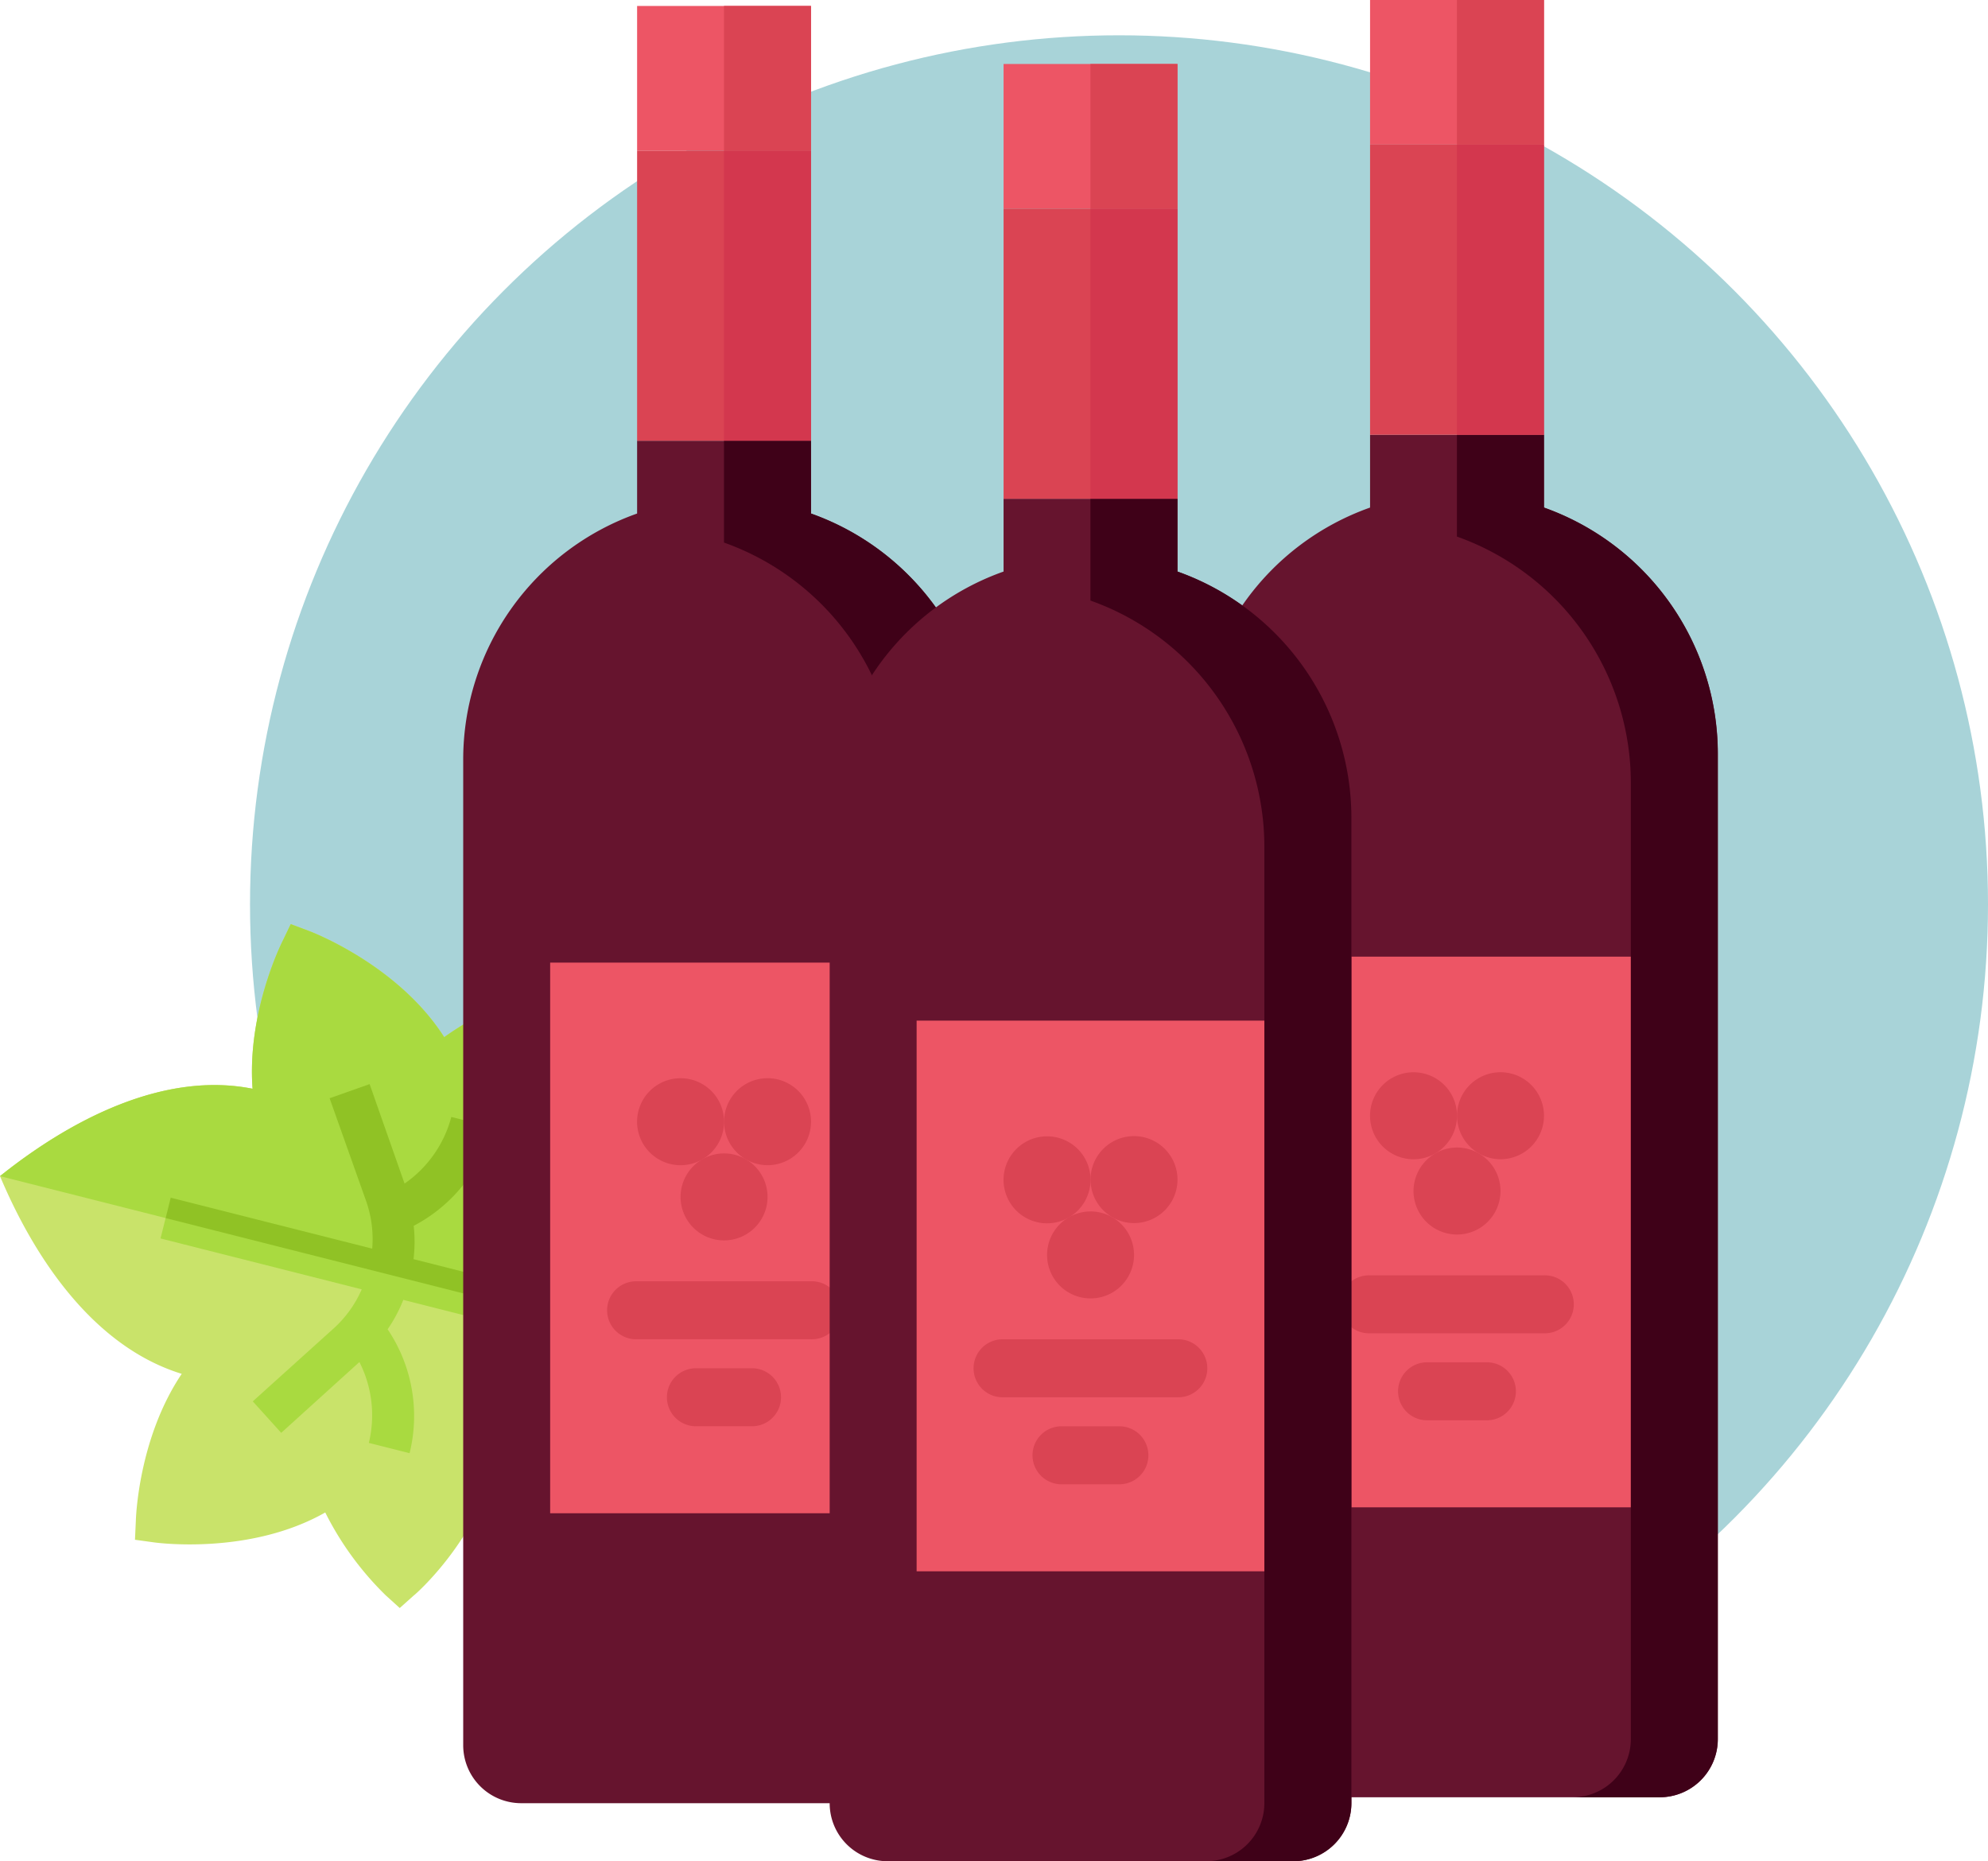
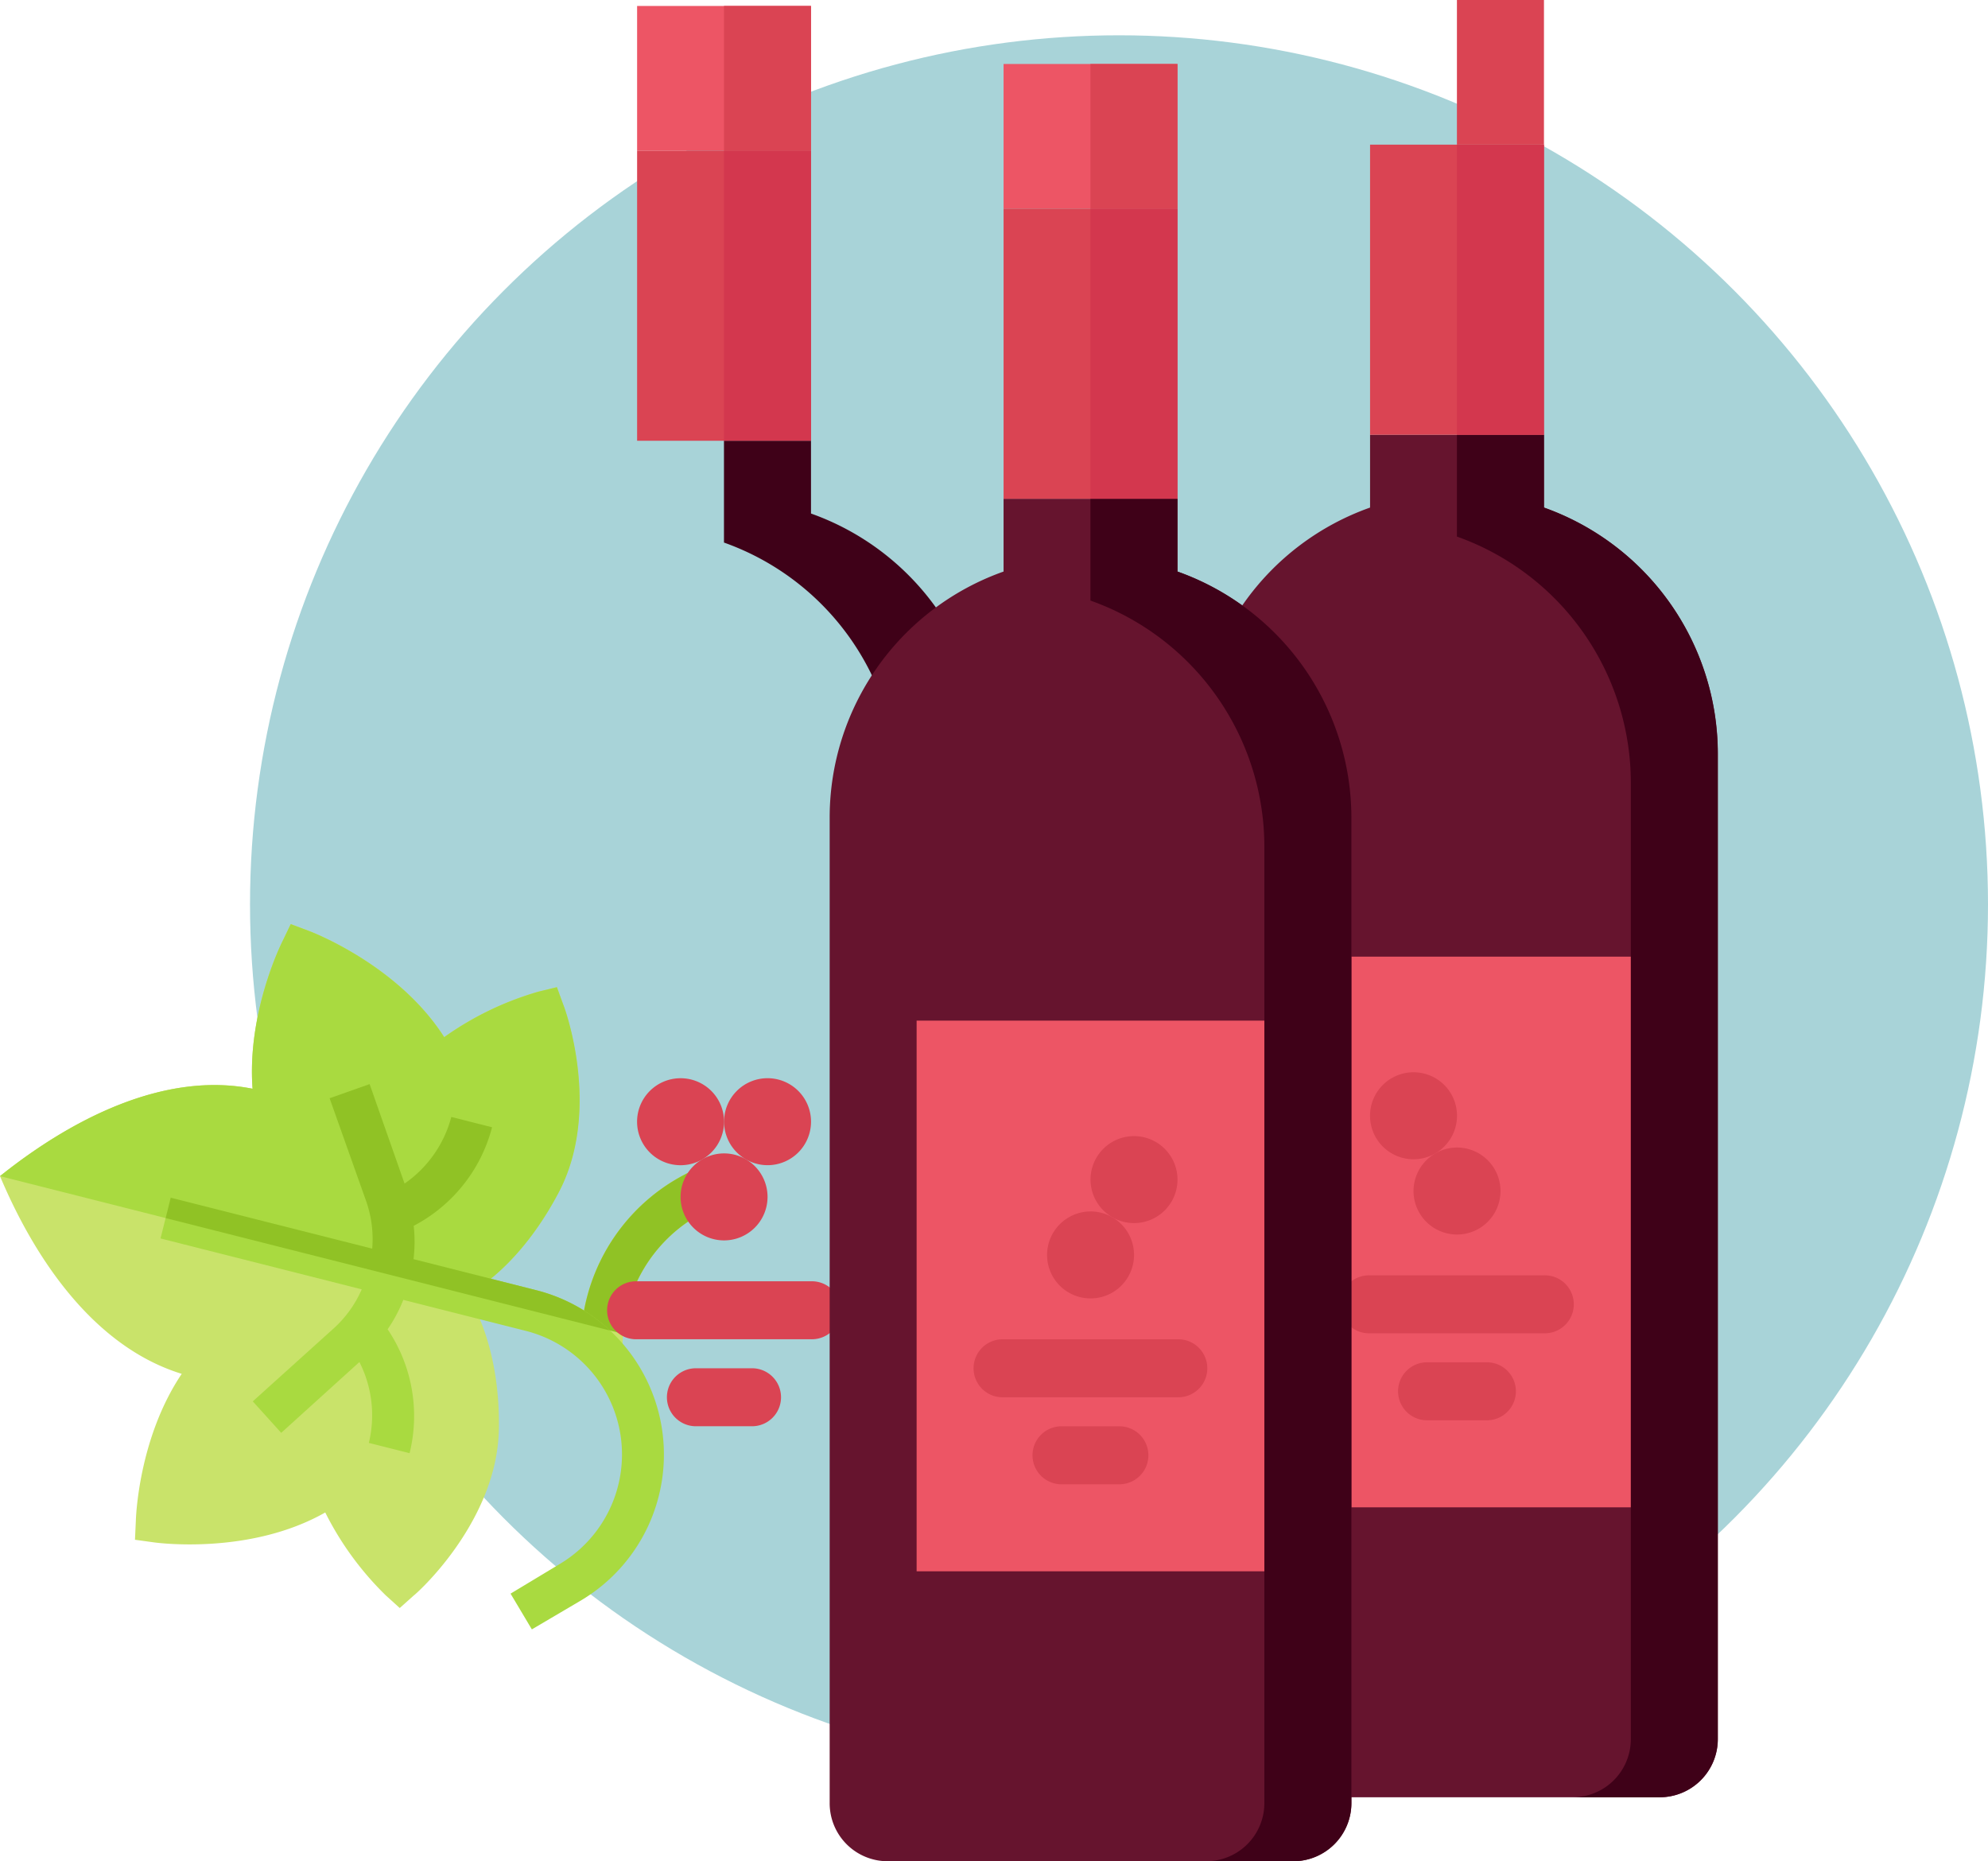
<svg xmlns="http://www.w3.org/2000/svg" id="Calque_1" data-name="Calque 1" viewBox="0 0 710.38 665">
  <defs>
    <style>.cls-1{fill:#a8d3d8;}.cls-2{fill:#c9e36a;}.cls-3{fill:#a9da40;}.cls-4{fill:#90c225;}.cls-5{fill:#66142e;}.cls-6{fill:#ed5565;}.cls-7{fill:#da4453;}.cls-8{fill:#3f0118;}.cls-9{fill:#d3374e;}</style>
  </defs>
  <circle class="cls-1" cx="399.86" cy="323.13" r="310.52" />
  <path class="cls-2" d="M192.43,354.29a110.92,110.92,0,0,0-33.7,16.26c-16.42-25.69-47-37.46-48.47-38l-6.37-2.38L101,336.26C100.34,337.5,88.25,362,90.25,389c-31.7-6.32-65,11-90.25,31.22,12.77,30.34,34,61.12,64.94,70.64-15.4,22.9-16.36,51.16-16.4,52.54l-.31,6.74,6.74.93c1.49.22,34.47,4.54,61.25-10.68A110.55,110.55,0,0,0,137.84,570l5,4.53,5-4.47c1.13-.8,22-19.53,28.53-45.44a63.08,63.08,0,0,0,1.91-14.85c.2-18.54-4-35.56-11.3-47.16l.18-.11c11.93-6.74,23.58-19.74,32.19-36,15.78-29.3,2.59-65.94,1.9-67.51L199,352.71Z" />
  <path class="cls-3" d="M199,352.71,201.3,359c.69,1.57,13.88,38.21-1.9,67.51-8.61,16.26-20.26,29.26-32.19,36L0,420.22C25.26,400,58.55,382.68,90.25,389c-2-27,10.09-51.5,10.71-52.74l2.93-6.07,6.37,2.38c1.42.52,32.05,12.29,48.47,38a110.92,110.92,0,0,1,33.7-16.26Z" />
  <path class="cls-2" d="M253.36,415.87l5.06,14.29a53.51,53.51,0,0,0-35.75,46.41,41.83,41.83,0,0,0-.16,6.15l-15,.54a86,86,0,0,1,.47-10.41A68.89,68.89,0,0,1,253.36,415.87Z" />
  <path class="cls-4" d="M253.36,415.87l5.06,14.29a53.51,53.51,0,0,0-35.75,46.41L208,472.85A68.89,68.89,0,0,1,253.36,415.87Z" />
  <path class="cls-3" d="M144.56,422.88a41.94,41.94,0,0,0,16.71-23.81l14.56,3.69a55.5,55.5,0,0,1-28,35.21,52.11,52.11,0,0,1-.07,11.91l43.67,11.05A60.09,60.09,0,0,1,218,475.39a60.65,60.65,0,0,1-10.29,96.37l-17.66,10.4-7.61-12.77L200,558.81a45.55,45.55,0,0,0-12.22-83.33l-43.67-11.05a52.08,52.08,0,0,1-5.6,10.51,55.43,55.43,0,0,1,7.85,44.27l-14.56-3.68a42,42,0,0,0-3.37-28.89l-27.94,25.3L90.33,500.69l29.1-26.24a40.72,40.72,0,0,0,9.83-13.78l-71.9-18.19L61,427.92,133,446.12a40.69,40.69,0,0,0-2.1-16.8l-13.12-36.93,14.3-5.05Z" />
  <path class="cls-4" d="M144.56,422.88a41.94,41.94,0,0,0,16.71-23.81l14.56,3.69a55.5,55.5,0,0,1-28,35.21,52.11,52.11,0,0,1-.07,11.91l43.67,11.05A60.09,60.09,0,0,1,218,475.39L59.2,435.2,61,427.92,133,446.12a40.69,40.69,0,0,0-2.1-16.8l-13.12-36.93,14.3-5.05Z" />
-   <path class="cls-5" d="M289.8,183.48v-26H227.66v26a93.24,93.24,0,0,0-62.14,87.93V623.55a20.71,20.71,0,0,0,20.71,20.71h145a20.77,20.77,0,0,0,20.71-20.71V271.41A93.38,93.38,0,0,0,289.8,183.48Z" />
  <path class="cls-6" d="M227.66,2.13H289.8V53.81H227.66Z" />
  <path class="cls-7" d="M227.66,53.81H289.8V157.48H227.66Z" />
-   <path class="cls-6" d="M196.59,540.67V343.93H320.87V540.67Z" />
  <path class="cls-8" d="M289.8,183.48v-26H258.7v36.37a93.39,93.39,0,0,1,62.14,87.93V323.2h0V561.41h0v62.14a20.77,20.77,0,0,1-20.71,20.71h31.1a20.77,20.77,0,0,0,20.71-20.71V271.41A93.38,93.38,0,0,0,289.8,183.48Z" />
  <path class="cls-9" d="M258.7,53.81h31.1V157.48H258.7Z" />
  <path class="cls-7" d="M258.7,2.13h31.1V53.81H258.7Z" />
  <path class="cls-7" d="M258.73,400.77a15.54,15.54,0,1,1-15.54-15.53A15.52,15.52,0,0,1,258.73,400.77Z" />
  <path class="cls-7" d="M258.73,412.1a15.54,15.54,0,1,1-15.54,15.54A15.57,15.57,0,0,1,258.73,412.1Z" />
  <path class="cls-7" d="M258.73,400.77a15.54,15.54,0,1,1,15.53,15.54A15.58,15.58,0,0,1,258.73,400.77Z" />
  <path class="cls-7" d="M289.78,478.5H227.62a10.36,10.36,0,1,1,0-20.71h62.16a10.36,10.36,0,1,1,0,20.71Z" />
  <path class="cls-7" d="M269.05,509.58h-20.7a10.36,10.36,0,0,1,0-20.71h20.7a10.36,10.36,0,0,1,0,20.71Z" />
  <path class="cls-5" d="M551.71,181.35v-26H489.57v26a93.25,93.25,0,0,0-62.15,87.93V621.42a20.71,20.71,0,0,0,20.72,20.72h145a20.77,20.77,0,0,0,20.71-20.72V269.28A93.38,93.38,0,0,0,551.71,181.35Z" />
-   <path class="cls-6" d="M489.57,0h62.14V51.68H489.57Z" />
+   <path class="cls-6" d="M489.57,0V51.68H489.57Z" />
  <path class="cls-7" d="M489.57,51.68h62.14V155.36H489.57Z" />
  <path class="cls-6" d="M458.5,538.55V341.8H582.78V538.55Z" />
  <path class="cls-8" d="M551.71,181.35v-26h-31.1v36.36a93.39,93.39,0,0,1,62.14,87.93v41.42h0V559.28h0v62.14A20.77,20.77,0,0,1,562,642.14h31.1a20.77,20.77,0,0,0,20.71-20.72V269.28A93.38,93.38,0,0,0,551.71,181.35Z" />
  <path class="cls-9" d="M520.61,51.68h31.1V155.36h-31.1Z" />
  <path class="cls-7" d="M520.61,0h31.1V51.68h-31.1Z" />
  <path class="cls-7" d="M520.64,398.64a15.54,15.54,0,1,1-15.54-15.53A15.52,15.52,0,0,1,520.64,398.64Z" />
  <path class="cls-7" d="M520.64,410a15.54,15.54,0,1,1-15.54,15.54A15.59,15.59,0,0,1,520.64,410Z" />
-   <path class="cls-7" d="M520.64,398.64a15.54,15.54,0,1,1,15.53,15.54A15.58,15.58,0,0,1,520.64,398.64Z" />
  <path class="cls-7" d="M551.69,476.37H489.53a10.36,10.36,0,1,1,0-20.71h62.16a10.36,10.36,0,1,1,0,20.71Z" />
  <path class="cls-7" d="M531,507.45H510.26a10.36,10.36,0,1,1,0-20.71H531a10.36,10.36,0,1,1,0,20.71Z" />
  <path class="cls-5" d="M420.75,204.21v-26H358.61v26a93.26,93.26,0,0,0-62.14,87.93V644.28A20.71,20.71,0,0,0,317.18,665h145a20.78,20.78,0,0,0,20.72-20.72V292.14A93.41,93.41,0,0,0,420.75,204.21Z" />
  <path class="cls-6" d="M358.61,22.86h62.14V74.55H358.61Z" />
  <path class="cls-7" d="M358.61,74.55h62.14V178.22H358.61Z" />
  <path class="cls-6" d="M327.54,561.41V364.66H451.83V561.41Z" />
  <path class="cls-8" d="M420.75,204.21v-26h-31.1v36.36a93.39,93.39,0,0,1,62.15,87.93v41.42h0V582.14h0v62.14A20.78,20.78,0,0,1,431.08,665h31.1a20.78,20.78,0,0,0,20.72-20.72V292.14A93.41,93.41,0,0,0,420.75,204.21Z" />
  <path class="cls-9" d="M389.65,74.55h31.1V178.22h-31.1Z" />
  <path class="cls-7" d="M389.65,22.86h31.1V74.55h-31.1Z" />
-   <path class="cls-7" d="M389.68,421.51A15.54,15.54,0,1,1,374.15,406,15.51,15.51,0,0,1,389.68,421.51Z" />
  <path class="cls-7" d="M389.68,432.83a15.54,15.54,0,1,1-15.53,15.54A15.59,15.59,0,0,1,389.68,432.83Z" />
  <path class="cls-7" d="M389.68,421.51A15.54,15.54,0,1,1,405.22,437,15.58,15.58,0,0,1,389.68,421.51Z" />
  <path class="cls-7" d="M420.73,499.23H358.57a10.36,10.36,0,1,1,0-20.71h62.16a10.36,10.36,0,1,1,0,20.71Z" />
  <path class="cls-7" d="M400,530.32H379.31a10.36,10.36,0,0,1,0-20.72H400a10.36,10.36,0,0,1,0,20.72Z" />
</svg>